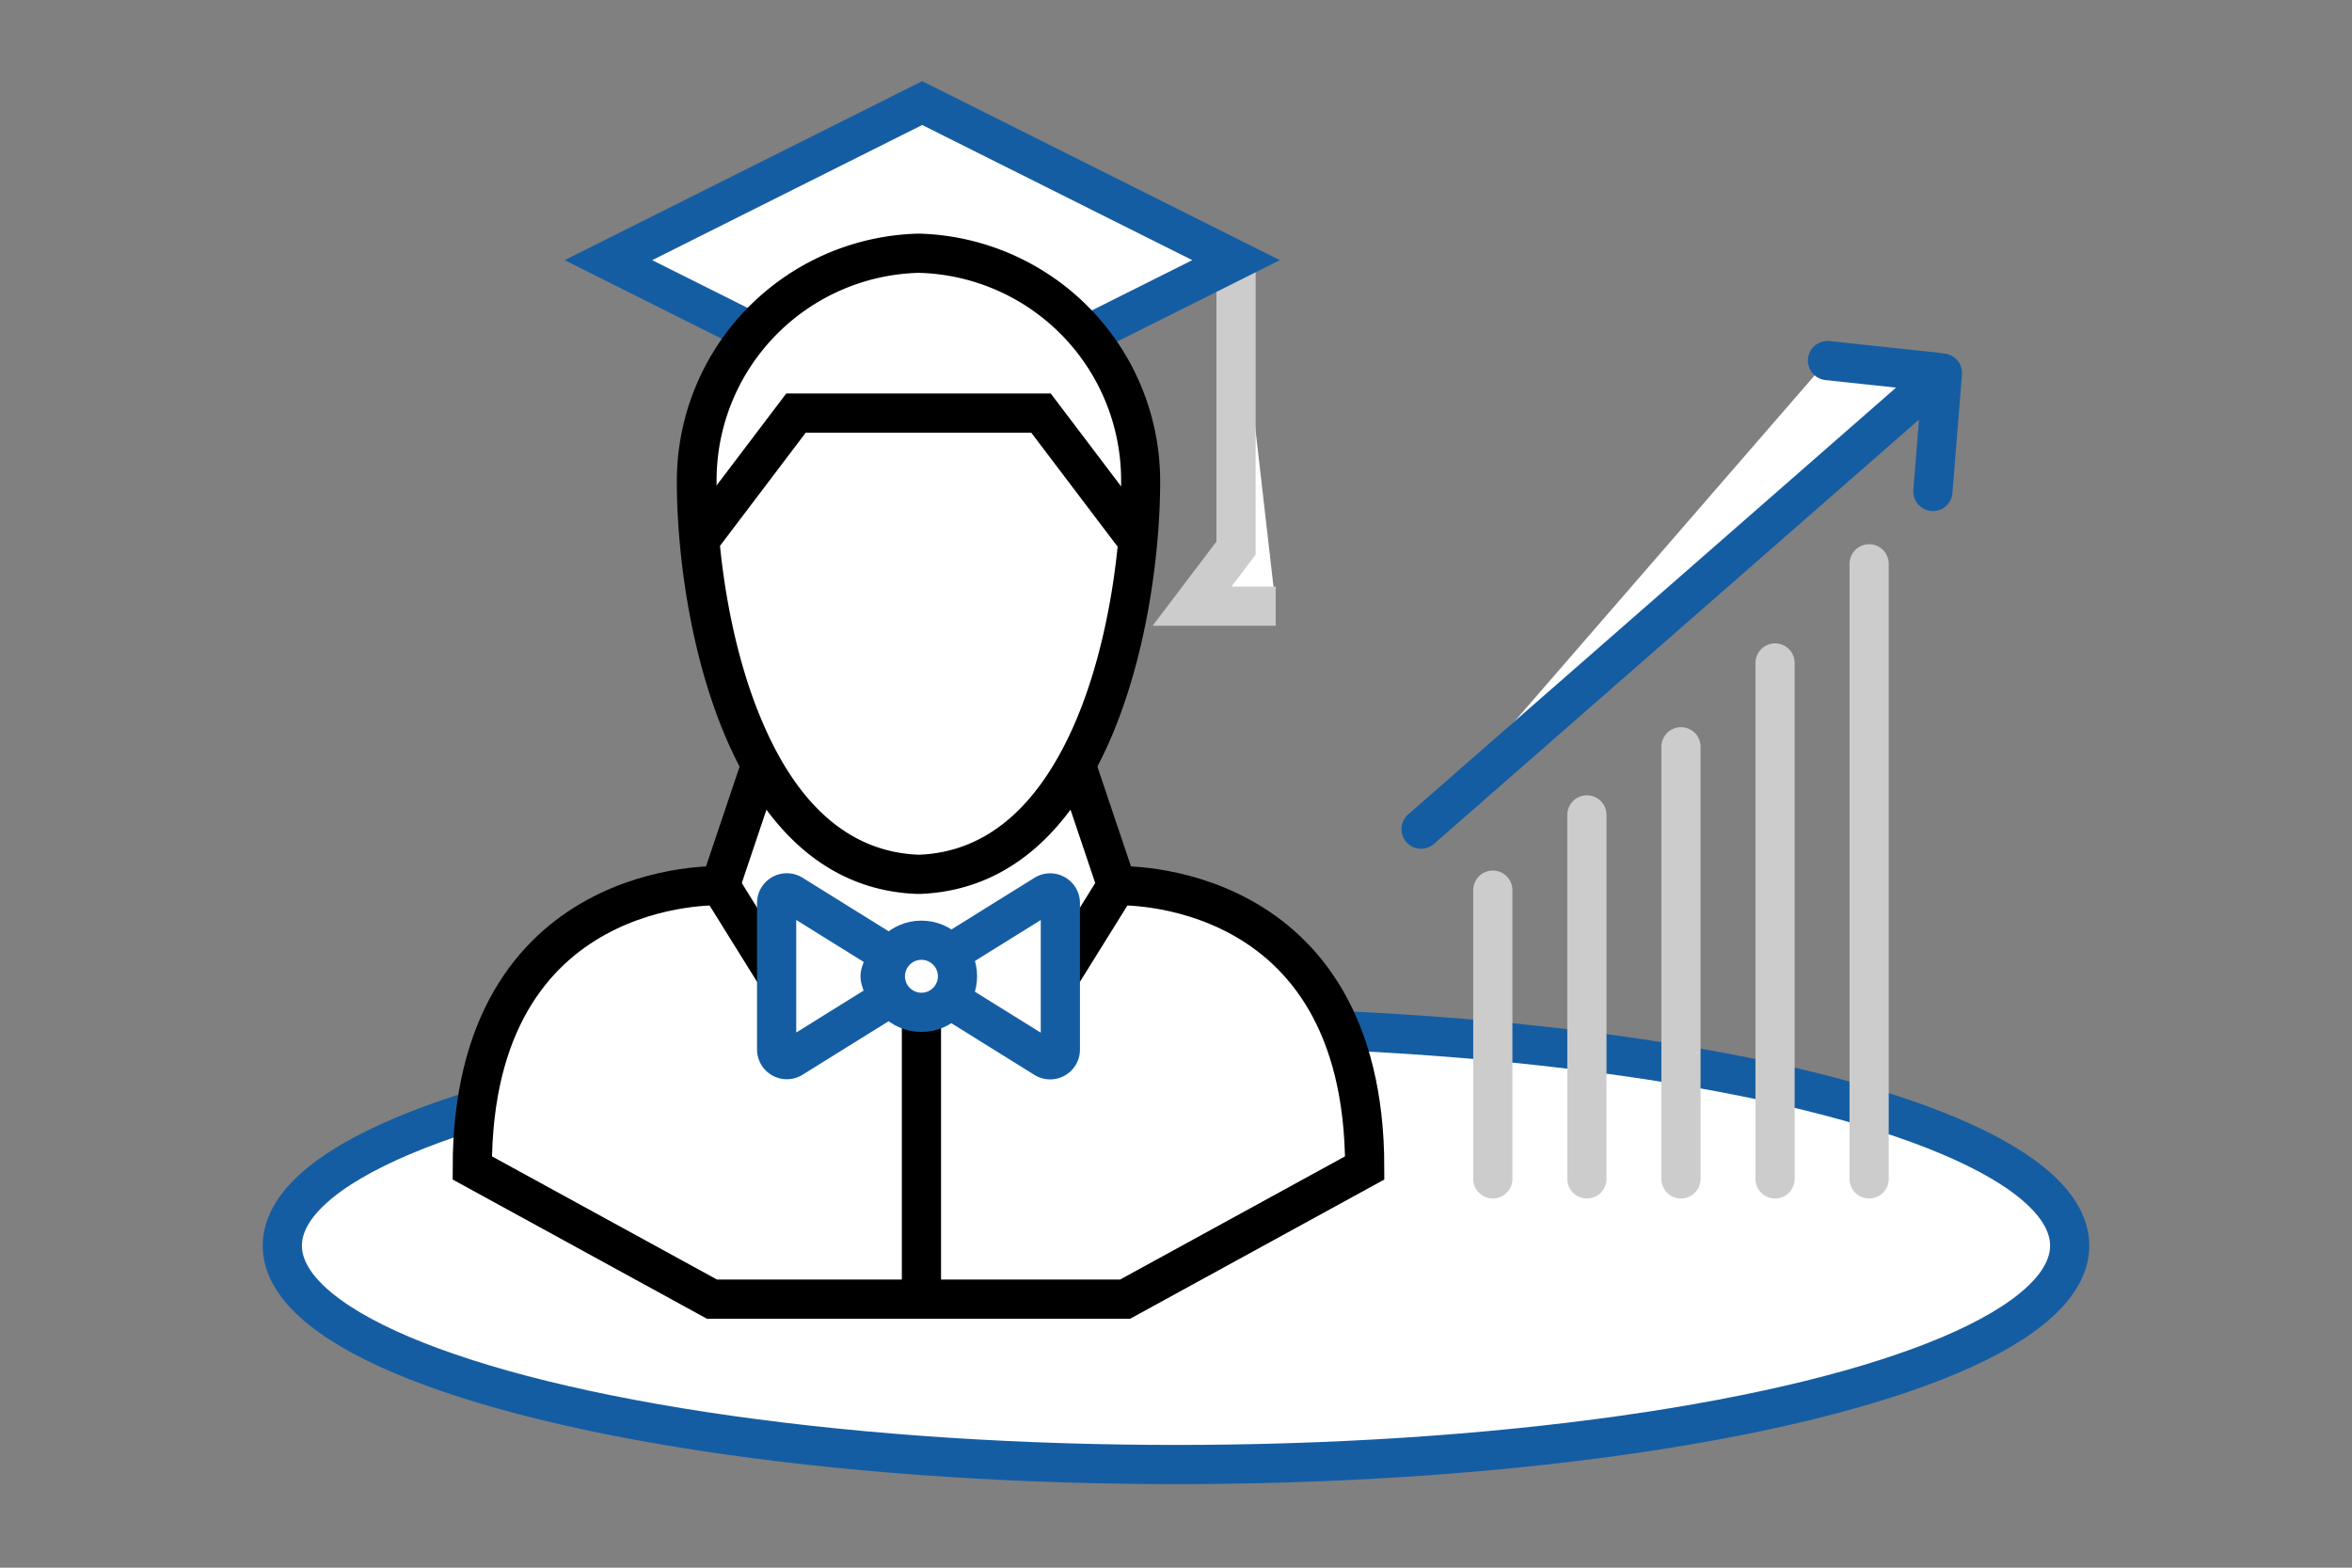
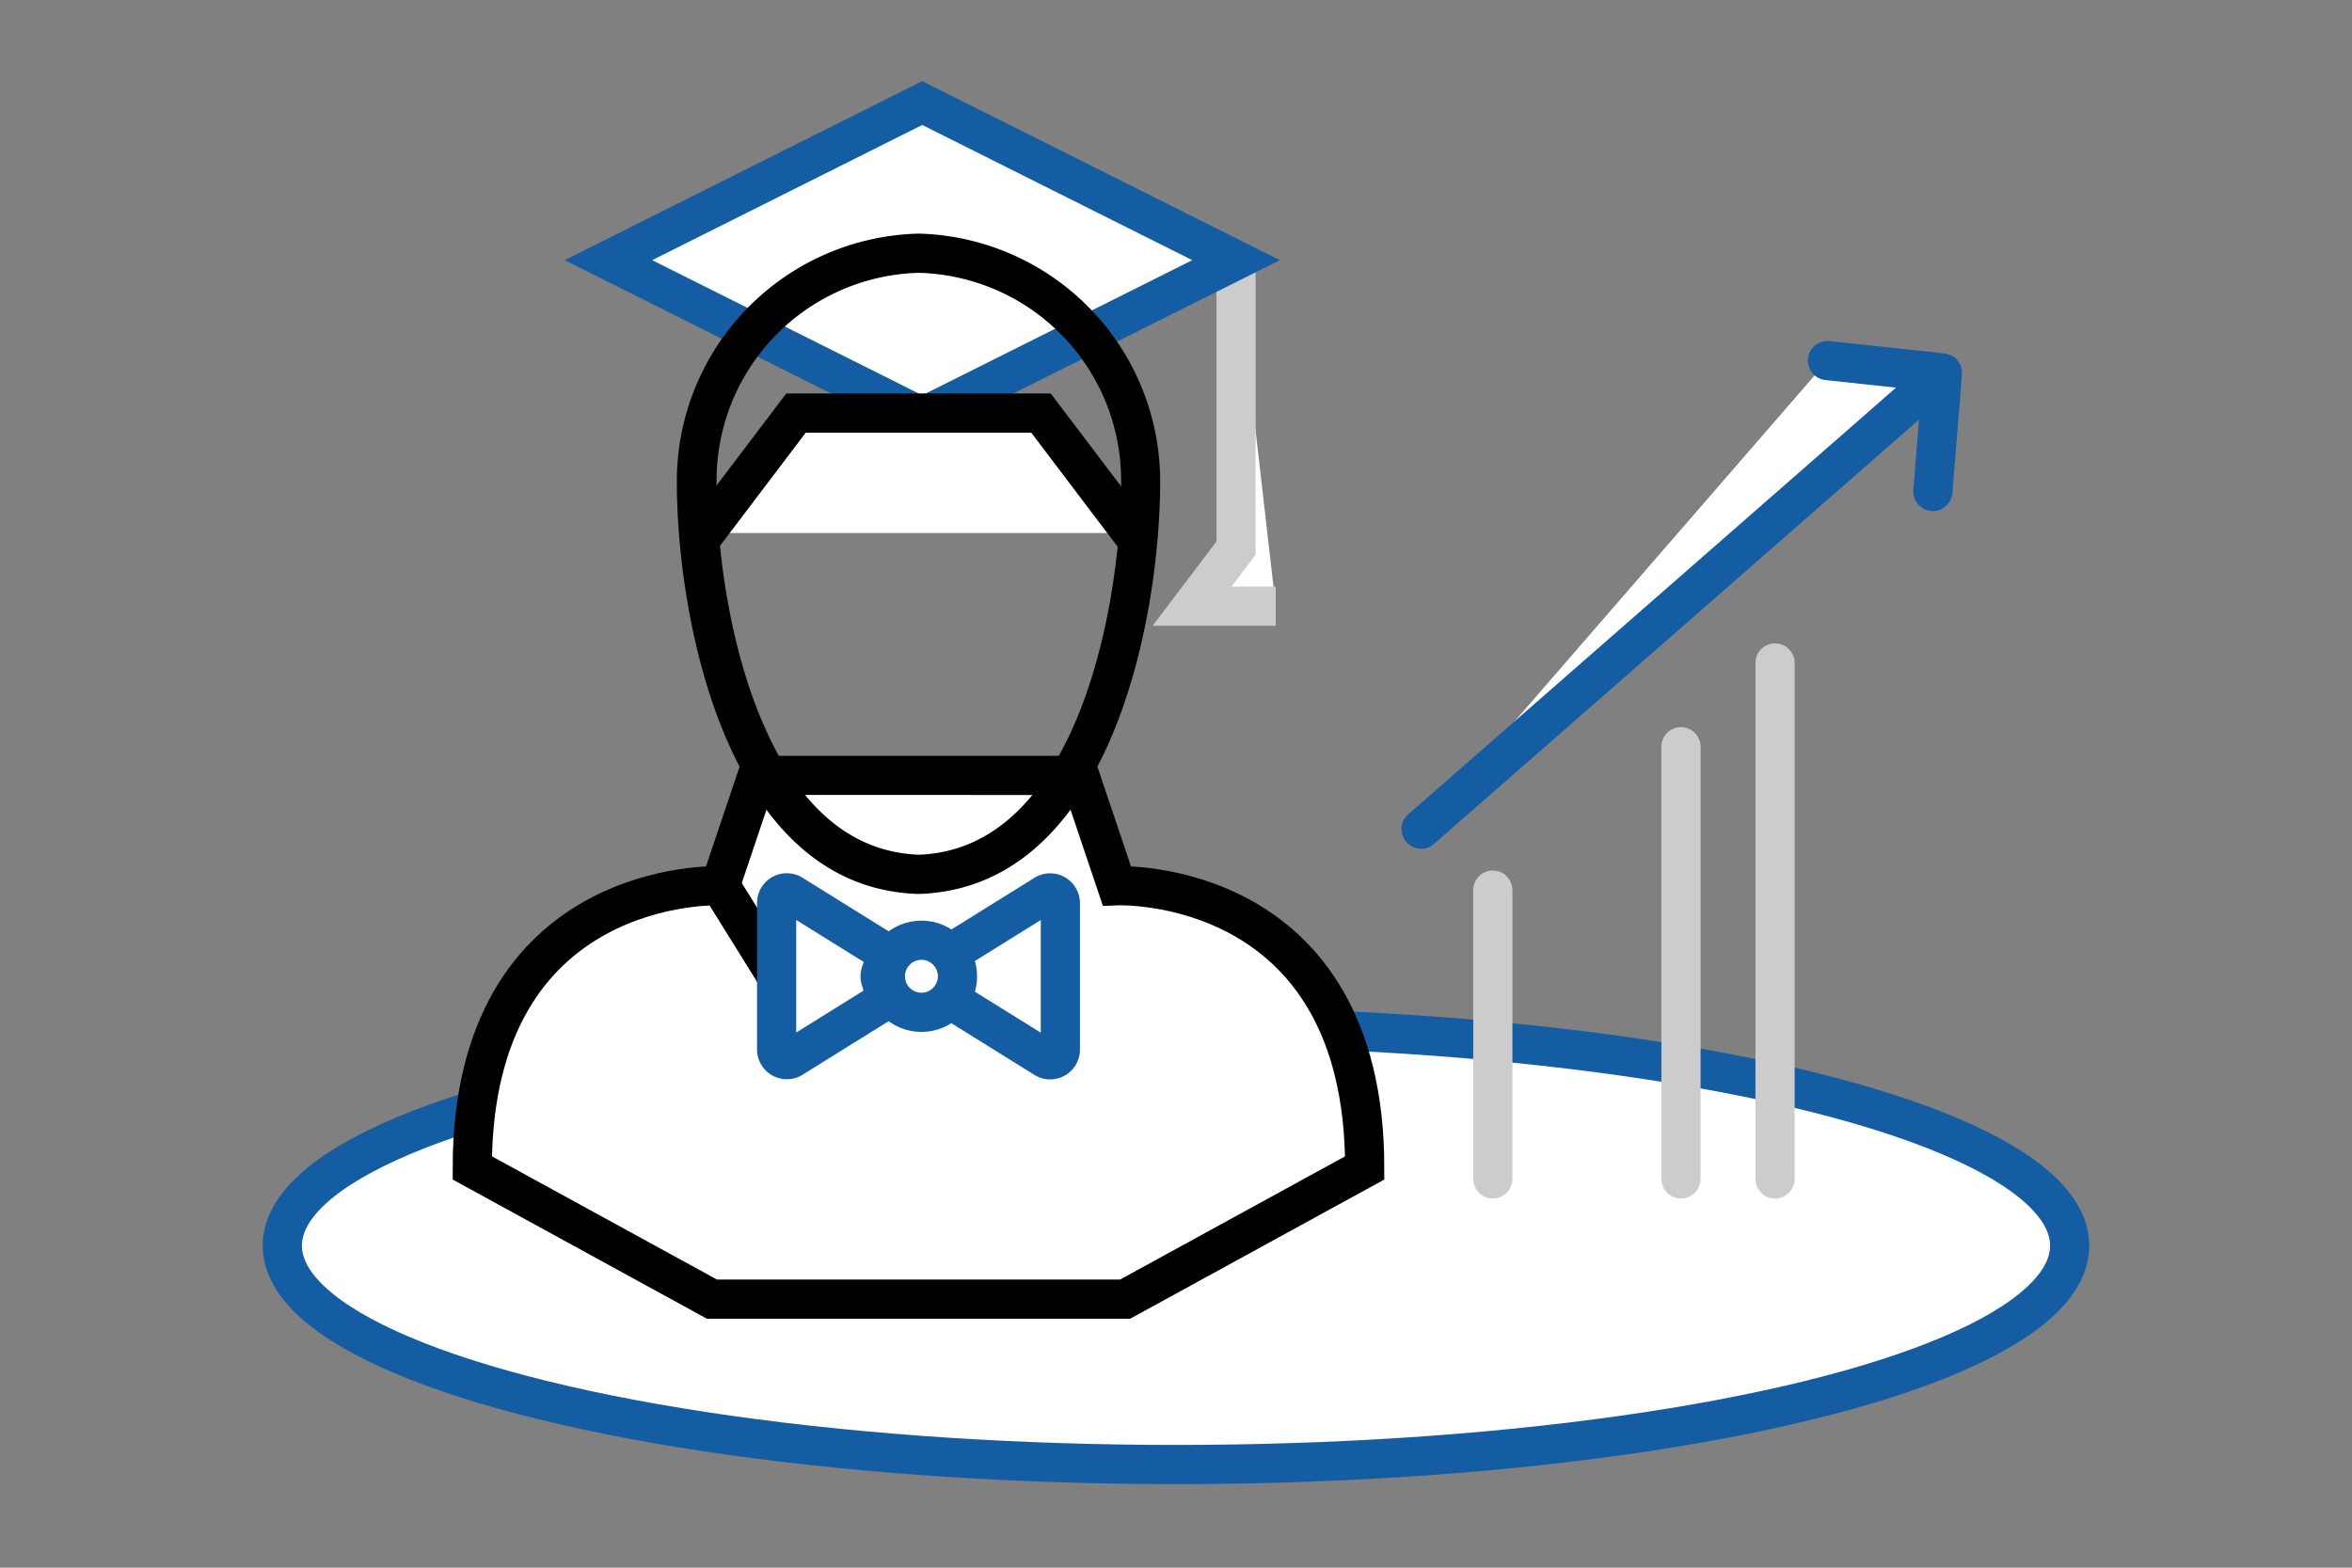
<svg xmlns="http://www.w3.org/2000/svg" id="Layer_1" data-name="Layer 1" viewBox="0 0 300 200">
  <rect x="0" y="0" width="300" height="200" fill="#808080" stroke="none" />
  <defs>
    <style>.cls-1,.cls-2,.cls-3,.cls-4,.cls-5,.cls-6,.cls-7,.cls-8{fill:#fff;}.cls-1,.cls-3,.cls-5{stroke:#155da2;}.cls-1{stroke-linejoin:round;}.cls-1,.cls-2,.cls-3,.cls-4,.cls-5,.cls-6,.cls-8{stroke-width:5px;}.cls-2,.cls-4{stroke:#ccc;}.cls-2,.cls-3,.cls-8{stroke-linecap:round;}.cls-2,.cls-3,.cls-4,.cls-5,.cls-6,.cls-8{stroke-miterlimit:10;}.cls-6,.cls-8{stroke:#000;}</style>
  </defs>
  <title>poolcorp-icons-artboards</title>
  <ellipse class="cls-1" cx="150" cy="158.92" rx="113.99" ry="27.92" />
  <line class="cls-2" x1="190.41" y1="150.4" x2="190.41" y2="113.56" />
-   <line class="cls-2" x1="202.41" y1="150.4" x2="202.41" y2="103.96" />
  <line class="cls-2" x1="214.41" y1="150.4" x2="214.41" y2="95.27" />
  <line class="cls-2" x1="226.41" y1="150.4" x2="226.41" y2="84.58" />
-   <line class="cls-2" x1="238.41" y1="71.93" x2="238.41" y2="150.4" />
  <path class="cls-3" d="M181.26,105.78l65.9-57.66a.37.37,0,0,0-.19-.64L233.1,46" />
  <line class="cls-3" x1="247.76" y1="47.59" x2="246.54" y2="62.7" />
  <polyline class="cls-4" points="157.66 33.19 157.66 69.92 152.05 77.33 162.72 77.33" />
  <polygon class="cls-5" points="117.63 53.22 77.6 33.19 117.63 13.15 157.66 33.19 117.63 53.22" />
  <path class="cls-6" d="M142.45,113l-4.74-14.08H96.6L91.86,113s-31.62-1.29-31.62,36l30.57,16.74h52.7L174.07,149C174.07,111.67,142.45,113,142.45,113Z" />
-   <path class="cls-7" d="M117,111.54c-9.68-.39-17.16-6.68-22.23-18.71-4.37-10.37-5.93-23-5.93-31.43A29,29,0,0,1,117,32.31h.36A29,29,0,0,1,145.48,61.4c0,8.39-1.55,21.06-5.93,31.43-5.07,12-12.55,18.32-22.23,18.71H117Z" />
  <path d="M117.15,34.81h.11A26.49,26.49,0,0,1,143,61.4c0,8.15-1.5,20.43-5.73,30.46-4.67,11-11.4,16.83-20,17.18h-.13c-8.62-.35-15.36-6.13-20-17.18-4.23-10-5.74-22.31-5.74-30.46a26.49,26.49,0,0,1,25.73-26.59h.09m.27-5h-.53v0A31.61,31.61,0,0,0,86.33,61.4c0,17.21,6.16,51.66,30.56,52.64v0l.27,0,.26,0v0c24.4-1,30.56-35.43,30.56-52.64a31.61,31.61,0,0,0-30.56-31.59v0Z" />
  <line class="cls-6" x1="91.86" y1="112.96" x2="99.07" y2="124.55" />
-   <line class="cls-6" x1="142.45" y1="112.96" x2="135.24" y2="124.55" />
-   <line class="cls-6" x1="117.53" y1="129.16" x2="117.53" y2="165.74" />
  <polyline class="cls-8" points="144.37 68 132.78 52.7 101.53 52.7 89.94 68" />
-   <path class="cls-5" d="M121.46,122.65l.52,1.47a1.3,1.3,0,0,1,0,.87l-.52,1.46A1.3,1.3,0,0,0,122,128l11.25,7a1.3,1.3,0,0,0,2-1.11V115.22a1.3,1.3,0,0,0-2-1.1l-11.25,7A1.31,1.31,0,0,0,121.46,122.65Z" />
+   <path class="cls-5" d="M121.46,122.65l.52,1.47a1.3,1.3,0,0,1,0,.87l-.52,1.46A1.3,1.3,0,0,0,122,128l11.25,7a1.3,1.3,0,0,0,2-1.11V115.22a1.3,1.3,0,0,0-2-1.1l-11.25,7Z" />
  <path class="cls-5" d="M112.85,126.45l-.52-1.46a1.44,1.44,0,0,1,0-.87l.52-1.47a1.3,1.3,0,0,0-.54-1.54l-11.25-7a1.3,1.3,0,0,0-2,1.1v18.66a1.3,1.3,0,0,0,2,1.11l11.25-7A1.29,1.29,0,0,0,112.85,126.45Z" />
  <circle class="cls-5" cx="117.53" cy="124.55" r="4.6" />
</svg>